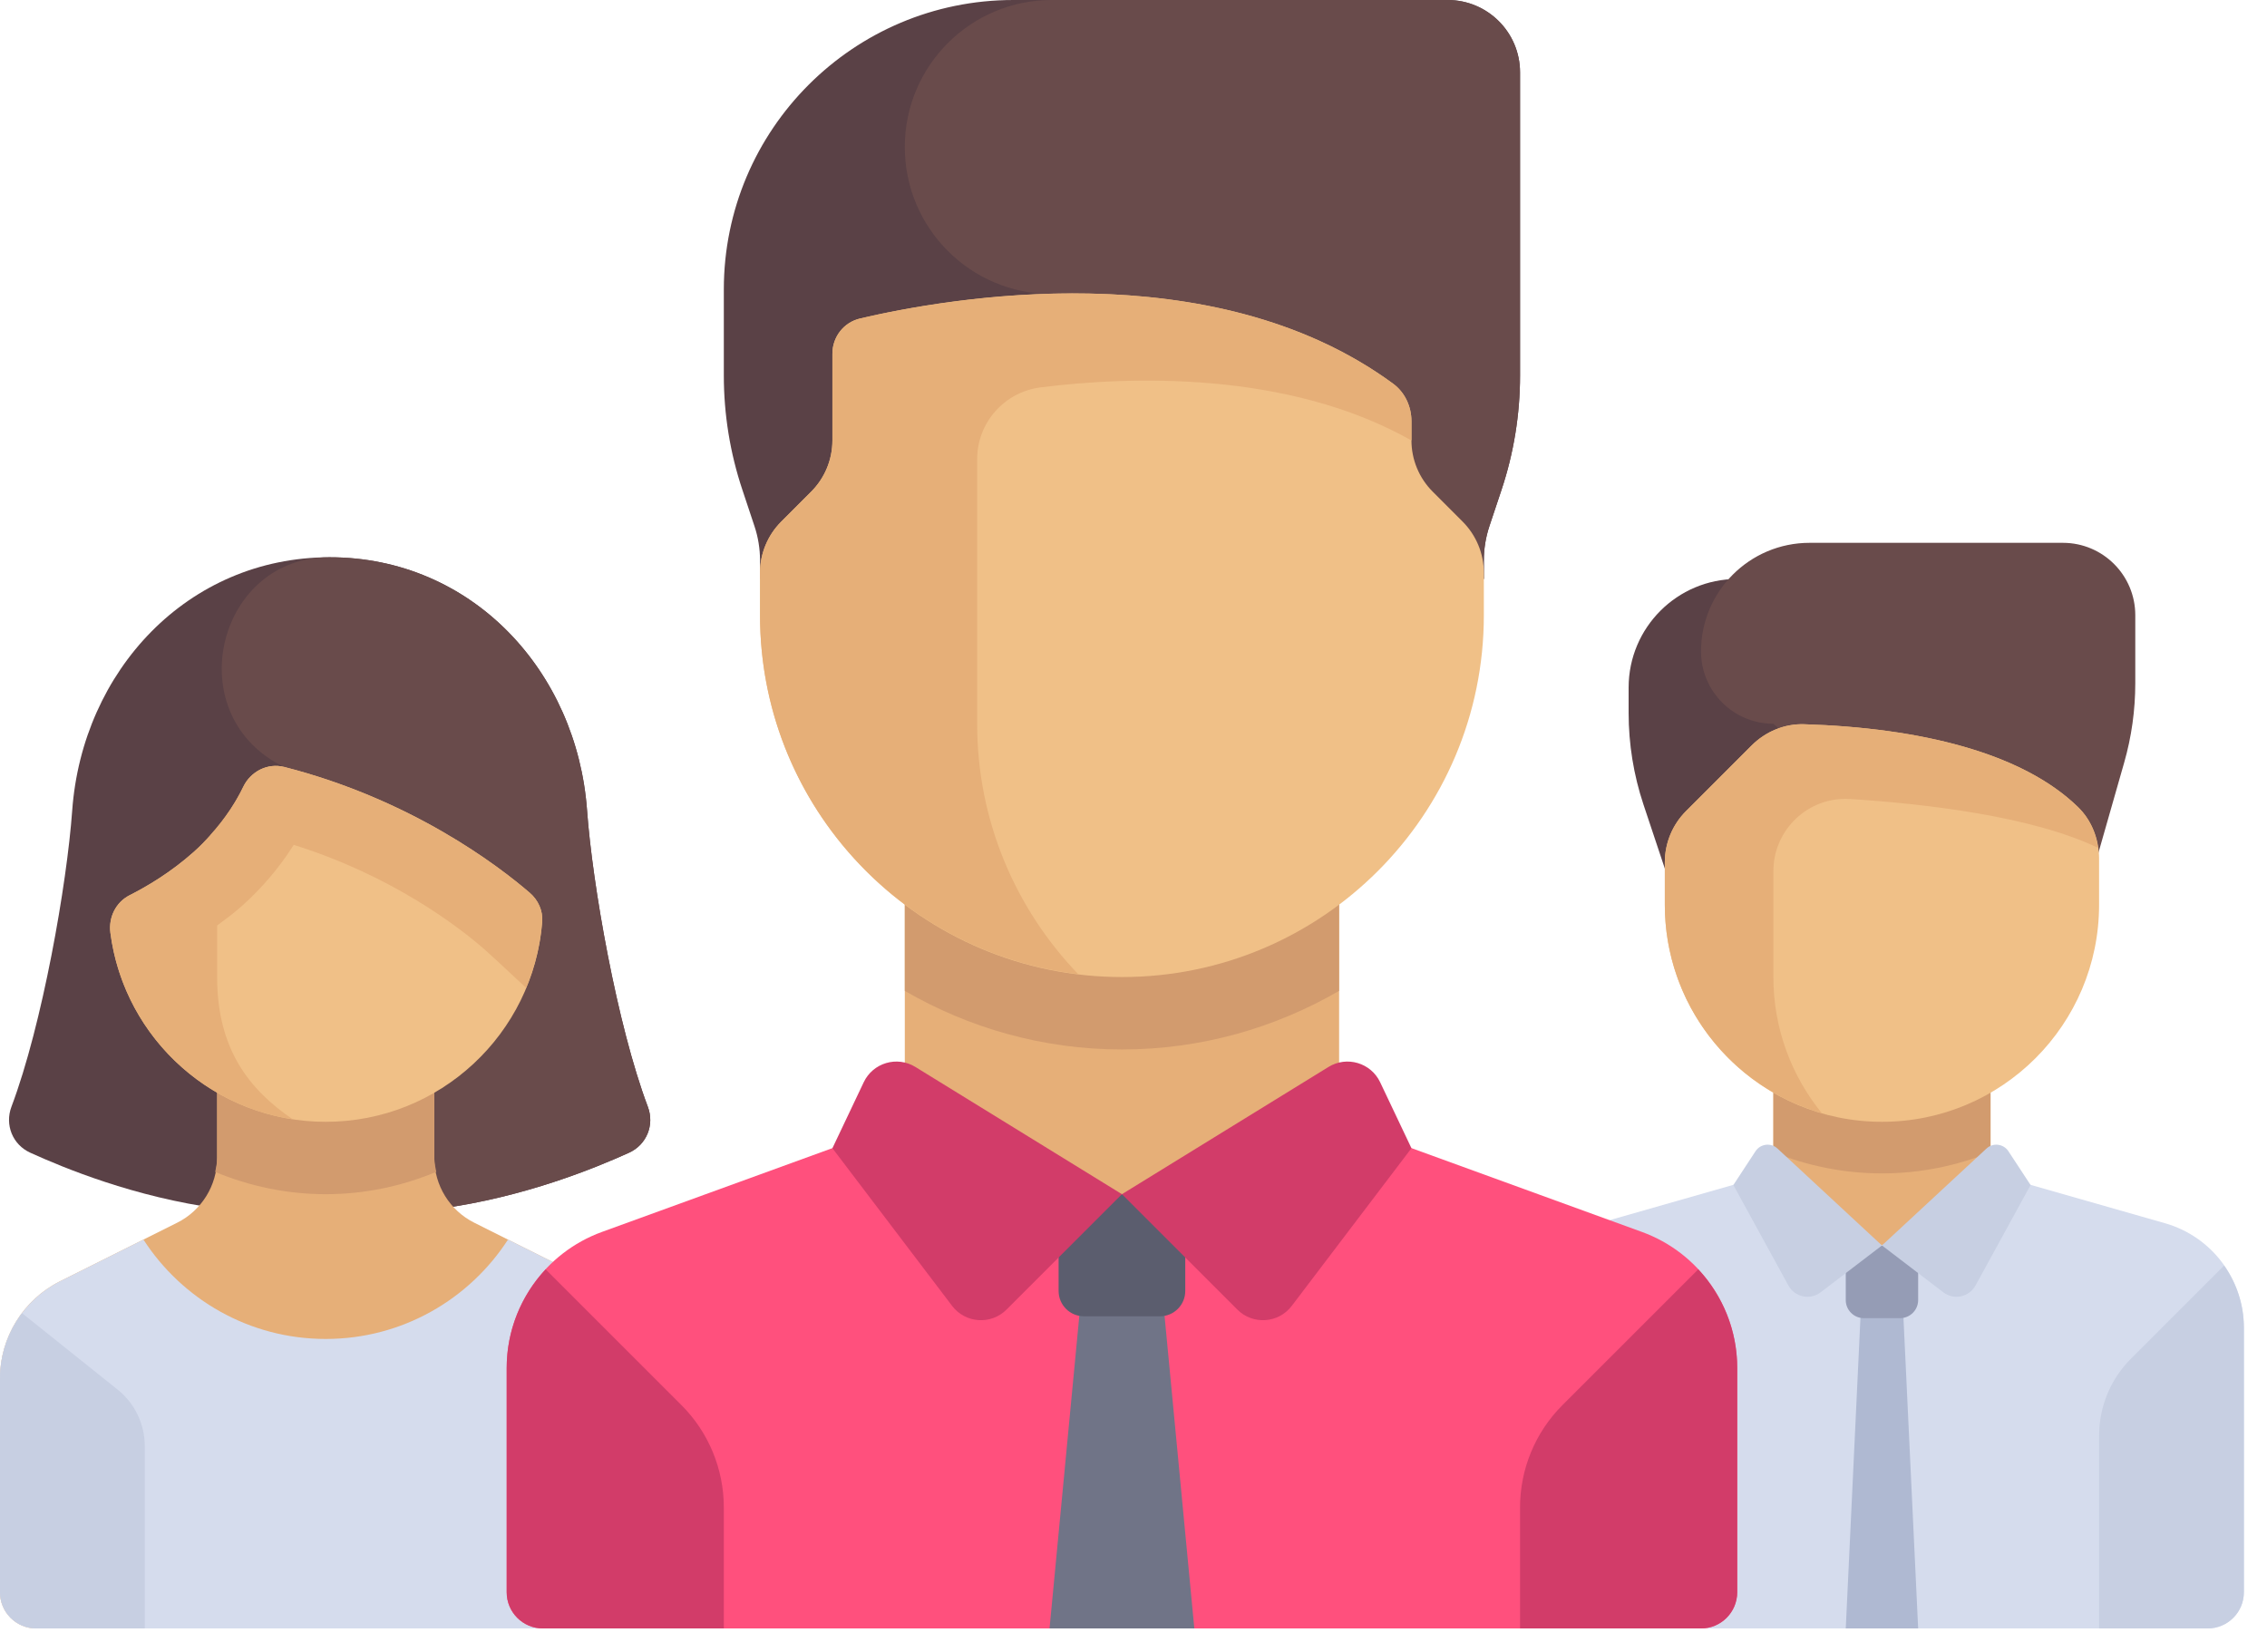
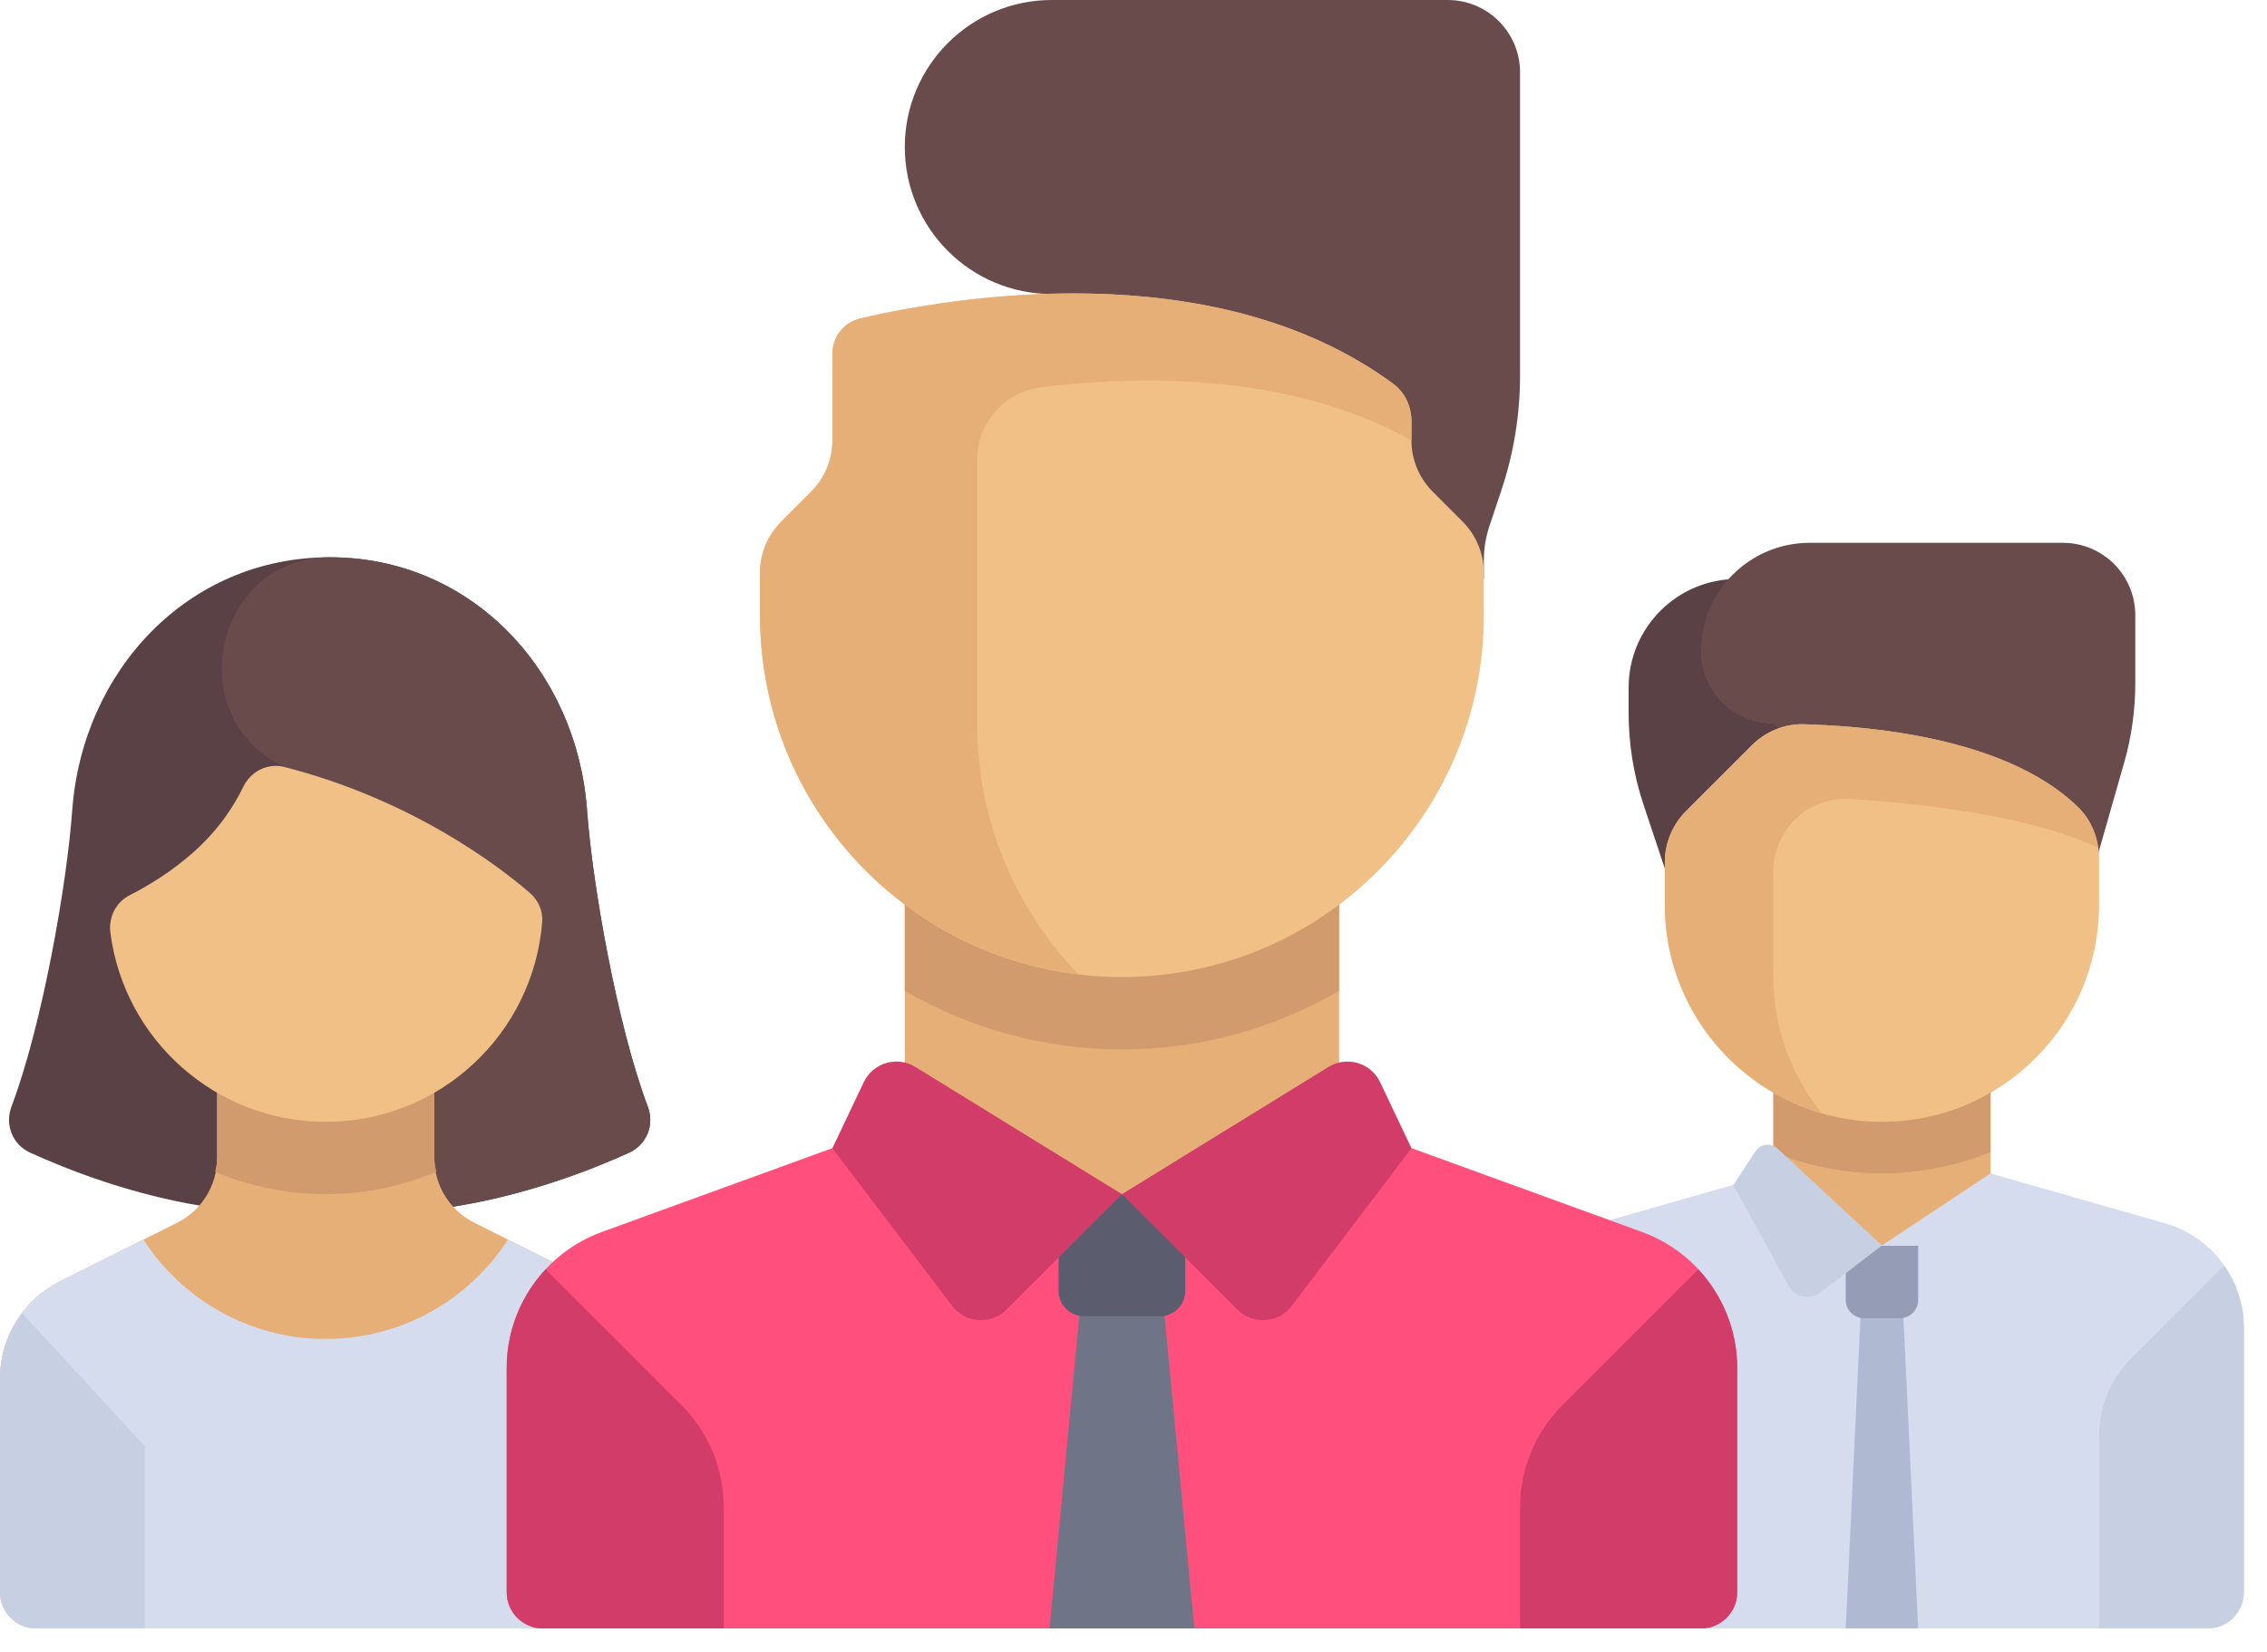
<svg xmlns="http://www.w3.org/2000/svg" width="59" height="43" viewBox="0 0 59 43" fill="none">
  <path d="M42.386 17.896V18.557C42.386 19.367 42.516 20.172 42.772 20.94L44.27 25.431H47.095V15.07H45.211C43.651 15.07 42.386 16.335 42.386 17.896Z" fill="#5A4146" />
  <path d="M55.282 19.853L53.689 25.432L46.153 18.838C45.113 18.838 44.27 17.995 44.27 16.955C44.27 15.394 45.535 14.129 47.095 14.129H53.688C54.729 14.129 55.572 14.972 55.572 16.013V17.783C55.572 18.483 55.475 19.18 55.282 19.853Z" fill="#694B4B" />
  <path d="M51.804 28.258H46.153V32.427H51.804V28.258Z" fill="#E6AF78" />
  <path d="M46.153 29.988C47.027 30.342 47.98 30.542 48.979 30.542C49.978 30.542 50.931 30.342 51.805 29.988V28.257H46.153V29.988Z" fill="#D29B6E" />
  <path d="M56.349 31.84L51.804 30.542L48.979 32.417L46.153 30.542L41.609 31.84C40.396 32.187 39.56 33.296 39.56 34.557V41.444C39.56 41.964 39.982 42.386 40.502 42.386H57.456C57.977 42.386 58.398 41.964 58.398 41.444V34.557C58.398 33.296 57.562 32.187 56.349 31.84Z" fill="#D5DCED" />
  <path d="M49.921 42.386H48.037L48.508 32.426H49.45L49.921 42.386Z" fill="#AFB9D2" />
  <path d="M48.979 29.199C45.858 29.199 43.328 26.669 43.328 23.548V22.444C43.328 21.945 43.526 21.465 43.879 21.112L45.587 19.404C45.949 19.042 46.444 18.834 46.955 18.851C49.966 18.945 52.631 19.59 54.088 21.013C54.444 21.362 54.63 21.849 54.63 22.347V23.548C54.63 26.669 52.1 29.199 48.979 29.199Z" fill="#F0C087" />
  <path d="M46.153 22.678C46.153 21.591 47.066 20.728 48.15 20.797C50.052 20.918 52.873 21.236 54.604 22.069C54.548 21.671 54.377 21.296 54.088 21.013C52.631 19.59 49.966 18.945 46.955 18.851L46.955 18.851V18.851C46.444 18.834 45.949 19.042 45.587 19.404L43.88 21.112C43.526 21.465 43.328 21.944 43.328 22.444V23.547C43.328 26.125 45.055 28.295 47.413 28.974C46.628 28.006 46.153 26.776 46.153 25.431L46.153 22.678Z" fill="#E6AF78" />
  <path d="M54.631 37.364C54.631 36.615 54.928 35.896 55.458 35.366L57.883 32.941C58.207 33.405 58.398 33.962 58.398 34.557V41.444C58.398 41.964 57.977 42.386 57.456 42.386H54.631V37.364Z" fill="#C7CFE2" />
  <path d="M49.45 34.31H48.508C48.248 34.31 48.037 34.099 48.037 33.839V32.426H49.921V33.839C49.921 34.099 49.71 34.31 49.45 34.31Z" fill="#959CB5" />
  <path d="M48.979 32.418L47.383 33.637C47.108 33.847 46.71 33.763 46.544 33.459L45.112 30.844L45.688 29.965C45.816 29.77 46.089 29.736 46.26 29.895L48.979 32.418Z" fill="#C7CFE2" />
-   <path d="M48.979 32.417L50.576 33.637C50.851 33.847 51.248 33.763 51.414 33.459L52.847 30.844L52.27 29.965C52.142 29.77 51.87 29.736 51.699 29.895L48.979 32.417Z" fill="#C7CFE2" />
  <path d="M16.86 28.806C16.056 26.673 15.417 23.007 15.279 21.098C15.017 17.466 12.28 14.505 8.579 14.505C4.879 14.505 2.142 17.466 1.879 21.098C1.742 23.007 1.103 26.673 0.298 28.806C0.121 29.276 0.326 29.794 0.789 30.004C1.651 30.395 3.49 31.161 5.708 31.459H11.451C13.658 31.16 15.51 30.394 16.37 30.004C16.833 29.794 17.038 29.276 16.86 28.806Z" fill="#5A4146" />
  <path d="M16.37 30.004C16.833 29.794 17.038 29.276 16.86 28.806C16.055 26.673 15.417 23.007 15.279 21.098C15.017 17.466 12.28 14.505 8.579 14.505C8.57 14.505 8.561 14.505 8.551 14.505C5.712 14.517 4.709 18.389 7.153 19.834C7.3 19.92 7.394 19.962 7.394 19.962L9.535 31.459H11.451C13.658 31.16 15.51 30.394 16.37 30.004Z" fill="#694B4B" />
  <path d="M15.392 33.35L12.344 31.826C11.706 31.507 11.303 30.855 11.303 30.141L11.303 27.315H5.651V30.141C5.651 30.855 5.248 31.507 4.61 31.826L1.562 33.35C0.605 33.829 0 34.807 0 35.877V41.444C0 41.964 0.422 42.386 0.942 42.386H16.012C16.533 42.386 16.954 41.964 16.954 41.444V35.878C16.954 34.807 16.35 33.829 15.392 33.35Z" fill="#E6AF78" />
  <path d="M8.477 31.083C9.491 31.083 10.463 30.874 11.354 30.502C11.33 30.383 11.303 30.265 11.303 30.141L11.303 27.315H5.651V30.141C5.651 30.266 5.624 30.384 5.601 30.504C6.492 30.874 7.463 31.083 8.477 31.083Z" fill="#D29B6E" />
  <path d="M15.392 33.35L13.221 32.265C12.214 33.82 10.467 34.851 8.477 34.851C6.487 34.851 4.74 33.82 3.733 32.265L1.562 33.35C0.605 33.829 0 34.807 0 35.878V41.444C0 41.964 0.422 42.386 0.942 42.386H16.012C16.533 42.386 16.954 41.964 16.954 41.444V35.878C16.954 34.807 16.35 33.829 15.392 33.35Z" fill="#D5DCED" />
  <path d="M8.477 29.199C5.604 29.199 3.231 27.055 2.873 24.279C2.821 23.877 3.014 23.483 3.376 23.3C3.81 23.081 4.44 22.712 5.043 22.174C5.715 21.575 6.109 20.942 6.332 20.478C6.524 20.079 6.964 19.853 7.394 19.962C10.71 20.808 12.968 22.533 13.787 23.238C14.007 23.427 14.134 23.706 14.111 23.995C13.883 26.907 11.448 29.199 8.477 29.199Z" fill="#F0C087" />
-   <path d="M13.787 23.238C12.968 22.533 10.71 20.808 7.394 19.962C6.964 19.853 6.524 20.079 6.332 20.478C6.163 20.83 5.885 21.278 5.471 21.735C5.471 21.736 5.471 21.737 5.471 21.738C5.342 21.883 5.206 22.029 5.043 22.174C4.44 22.713 3.81 23.081 3.376 23.3C3.014 23.483 2.821 23.877 2.873 24.279C3.195 26.772 5.145 28.756 7.62 29.135C6.493 28.368 5.651 27.313 5.651 25.432V24.089C5.865 23.931 6.081 23.773 6.297 23.58C6.821 23.113 7.278 22.572 7.644 21.991C10.181 22.782 11.901 24.101 12.553 24.662C12.732 24.818 13.175 25.227 13.693 25.713C13.916 25.176 14.064 24.6 14.111 23.995C14.134 23.706 14.007 23.427 13.787 23.238Z" fill="#E6AF78" />
-   <path d="M0.574 34.18C0.211 34.661 0 35.252 0 35.878V41.444C0 41.964 0.422 42.386 0.942 42.386H3.768V37.64C3.768 37.068 3.507 36.526 3.061 36.169L0.574 34.18Z" fill="#C7CFE2" />
+   <path d="M0.574 34.18C0.211 34.661 0 35.252 0 35.878V41.444C0 41.964 0.422 42.386 0.942 42.386H3.768V37.64L0.574 34.18Z" fill="#C7CFE2" />
  <path d="M42.731 32.065L34.851 29.199L29.199 31.083L23.548 29.199L15.667 32.065C14.178 32.607 13.187 34.022 13.187 35.606V41.444C13.187 41.964 13.608 42.386 14.129 42.386H44.27C44.79 42.386 45.212 41.964 45.212 41.444V35.606C45.212 34.022 44.221 32.606 42.731 32.065Z" fill="#FF507D" />
  <path d="M28.212 32.967L27.315 42.386H31.083L30.186 32.967H28.212Z" fill="#707487" />
  <path d="M30.188 34.261H28.21C27.846 34.261 27.551 33.966 27.551 33.602V31.083H30.847V33.602C30.847 33.966 30.552 34.261 30.188 34.261Z" fill="#5B5D6E" />
  <path d="M44.198 33.039C44.834 33.721 45.212 34.63 45.212 35.606V41.444C45.212 41.964 44.79 42.386 44.27 42.386H39.56V39.237C39.56 38.237 39.957 37.279 40.664 36.573L44.198 33.039Z" fill="#D23C69" />
-   <path d="M39.56 9.774V1.884C39.56 0.843 38.717 0 37.676 0H26.373C22.212 0 18.838 3.374 18.838 7.535V9.774C18.838 10.787 19.001 11.793 19.322 12.753L19.635 13.694C19.731 13.982 19.78 14.283 19.78 14.587V15.07H38.618V14.587C38.618 14.283 38.667 13.982 38.763 13.694L39.077 12.753C39.397 11.793 39.56 10.787 39.56 9.774Z" fill="#5A4146" />
  <path d="M23.548 3.826C23.548 5.94 25.261 7.653 27.374 7.653H27.904L28.16 15.07H38.618V14.587C38.618 14.283 38.667 13.982 38.763 13.694L39.077 12.753C39.397 11.793 39.56 10.787 39.56 9.774V1.884C39.56 0.843 38.717 0 37.676 0H27.374C25.261 0 23.548 1.713 23.548 3.826Z" fill="#694B4B" />
  <path d="M34.851 22.606H23.548V31.083H34.851V22.606Z" fill="#E6AF78" />
  <path d="M23.548 25.791C25.212 26.755 27.138 27.316 29.199 27.316C31.26 27.316 33.187 26.755 34.85 25.791V22.606H23.548L23.548 25.791Z" fill="#D29B6E" />
  <path d="M29.199 31.083L26.195 34.087C25.791 34.491 25.124 34.445 24.779 33.99L21.664 29.886L22.479 28.169C22.719 27.663 23.346 27.477 23.823 27.771L29.199 31.083Z" fill="#D23C69" />
  <path d="M29.199 31.083L32.203 34.087C32.607 34.491 33.274 34.445 33.619 33.99L36.734 29.886L35.919 28.169C35.679 27.663 35.052 27.477 34.575 27.771L29.199 31.083Z" fill="#D23C69" />
  <path d="M29.199 25.431C23.997 25.431 19.78 21.214 19.78 16.012V14.909C19.78 14.409 19.979 13.93 20.332 13.577L21.112 12.796C21.465 12.443 21.664 11.964 21.664 11.464V9.206C21.664 8.77 21.957 8.391 22.381 8.291C24.609 7.765 31.541 6.518 36.258 9.988C36.565 10.213 36.734 10.584 36.734 10.964V11.464C36.734 11.964 36.933 12.443 37.286 12.796L38.066 13.577C38.419 13.93 38.618 14.409 38.618 14.909V16.012C38.618 21.214 34.401 25.431 29.199 25.431Z" fill="#F0C087" />
  <path d="M36.259 9.989C32.941 7.548 28.533 7.443 25.431 7.777C24.123 7.918 23.042 8.135 22.381 8.291C21.957 8.392 21.664 8.771 21.664 9.207V11.464C21.664 11.964 21.465 12.443 21.112 12.797L20.332 13.577C19.979 13.93 19.78 14.409 19.78 14.909V16.013C19.78 20.829 23.397 24.793 28.061 25.356C26.436 23.664 25.431 21.37 25.431 18.838V11.954C25.431 10.999 26.141 10.201 27.088 10.082C29.349 9.799 33.489 9.629 36.734 11.465V10.964C36.734 10.584 36.565 10.214 36.259 9.989Z" fill="#E6AF78" />
  <path d="M14.201 33.039C13.565 33.721 13.187 34.63 13.187 35.606V41.444C13.187 41.964 13.608 42.386 14.129 42.386H18.838V39.237C18.838 38.237 18.441 37.279 17.735 36.573L14.201 33.039Z" fill="#D23C69" />
</svg>